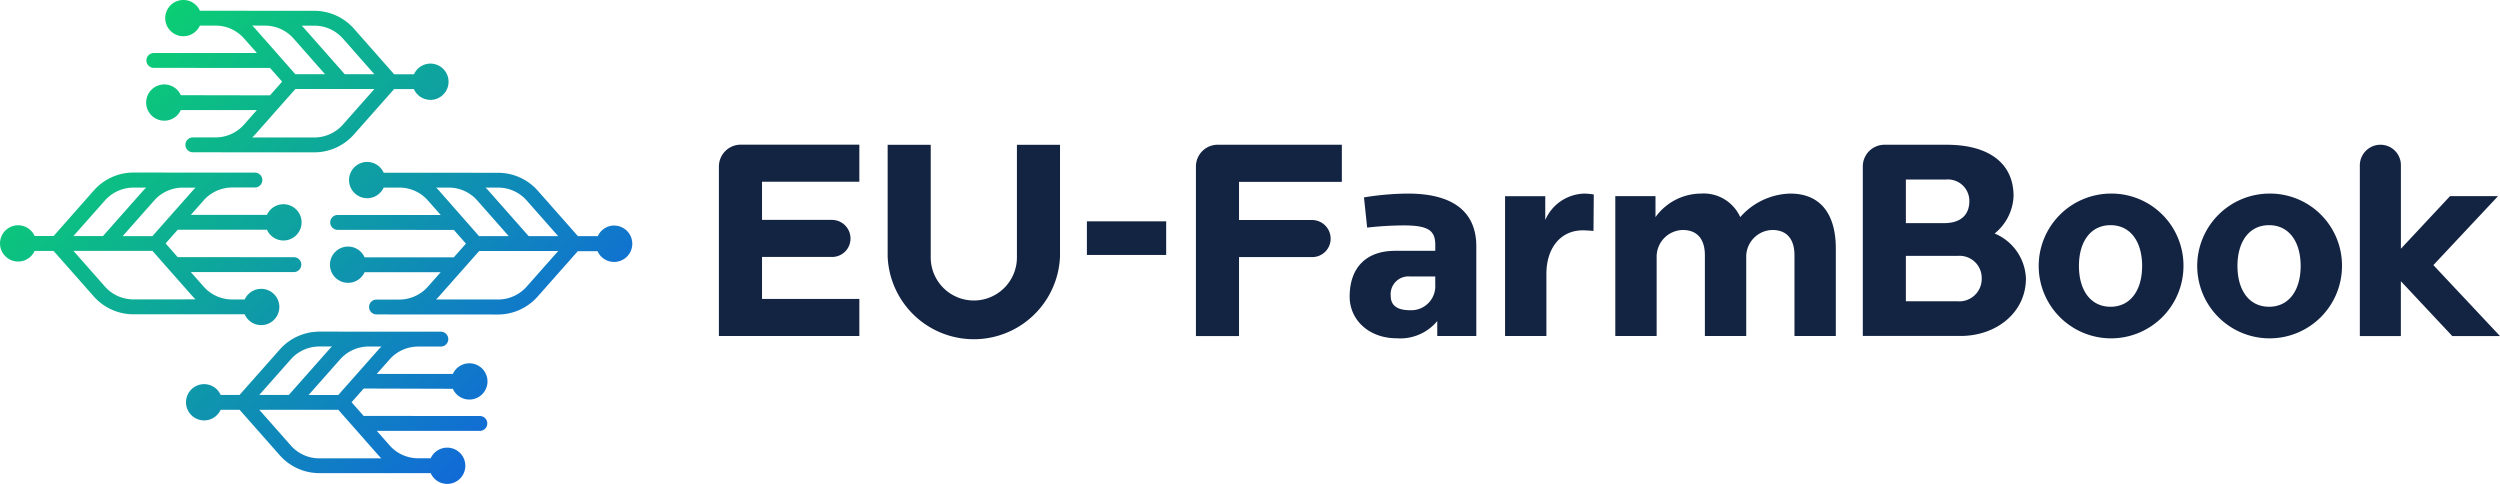
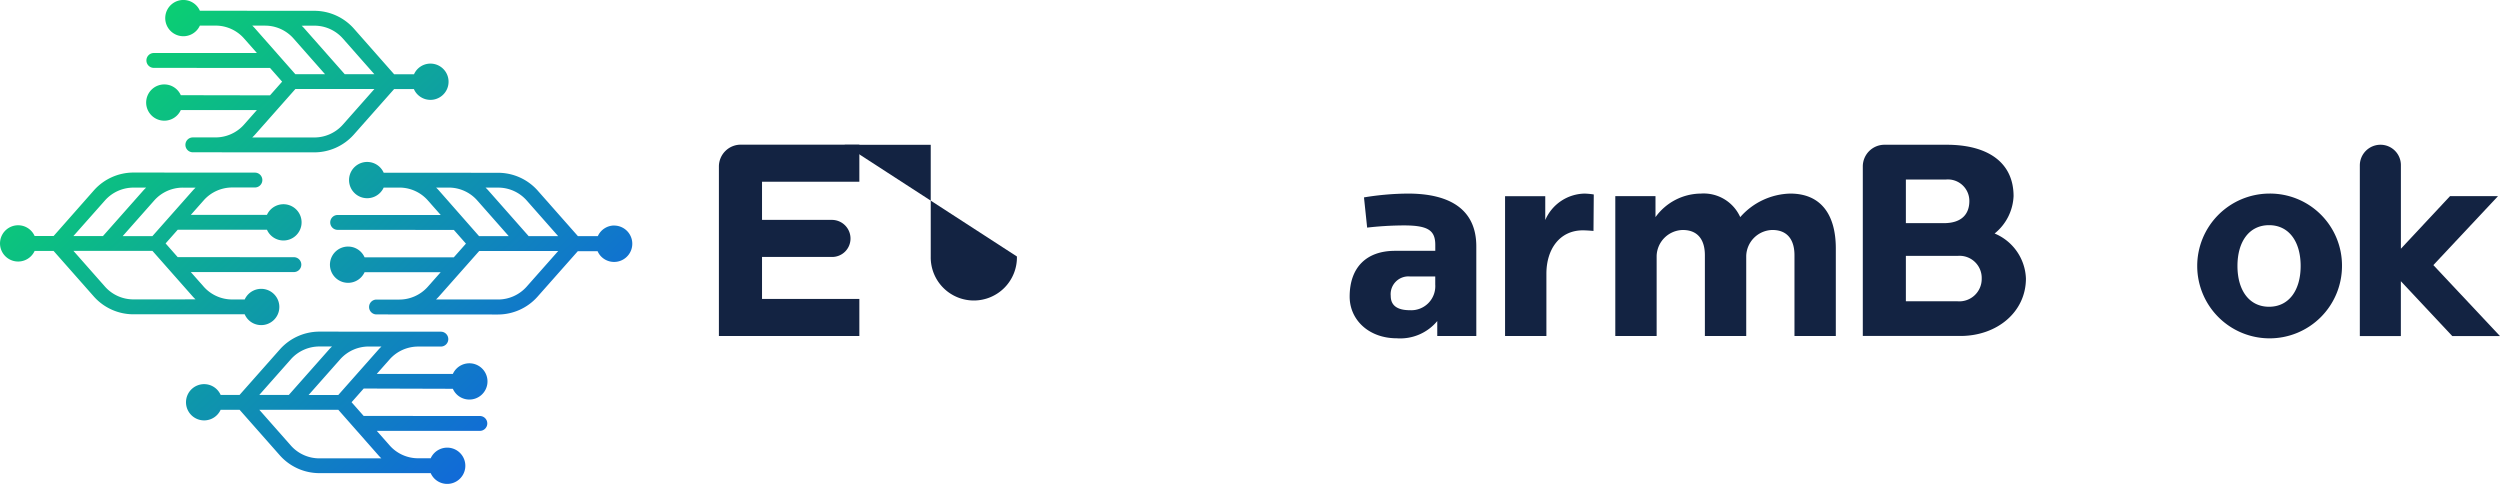
<svg xmlns="http://www.w3.org/2000/svg" width="262" height="50.712">
  <defs>
    <linearGradient id="a" x1=".172" y1=".193" x2=".851" y2=".816" gradientUnits="objectBoundingBox">
      <stop offset="0" stop-color="#0bce73" />
      <stop offset="1" stop-color="#116ad8" />
    </linearGradient>
  </defs>
  <g data-name="EU FarmBook Official H">
    <g data-name="Grupo 1" id="grp1">
      <path data-name="Caminho 1" d="M132.829 127.925a1.889 1.889 0 0 0 1.728 1.128 1.9 1.9 0 1 0-1.728-2.685h-7.976l1.375-1.553a4 4 0 0 1 2.962-1.316h2.41a.779.779 0 0 0 0-1.557l-12.754-.008a5.556 5.556 0 0 0-4.117 1.832l-4.25 4.8h-1.986a1.889 1.889 0 0 0-1.728-1.128 1.9 1.9 0 1 0 1.728 2.686h1.986l4.25 4.813a5.552 5.552 0 0 0 4.113 1.828h11.665a1.889 1.889 0 0 0 1.728 1.128 1.9 1.9 0 1 0-1.728-2.685h-1.317a3.985 3.985 0 0 1-2.954-1.312l-1.379-1.561h10.83a.779.779 0 0 0 0-1.557l-12.205-.008-1.267-1.436 1.271-1.436zm-16.954-3.118a4 4 0 0 1 2.962-1.316h1.325c-.1.1-.191.187-.274.279l-4.25 4.8h-3.095zm9.194 10.134c.083.092.17.183.27.275h-6.506a3.985 3.985 0 0 1-2.954-1.312l-3.332-3.776h8.28zm-4.246-6.366h-3.112l3.332-3.764a4 4 0 0 1 2.962-1.316h1.342c-.1.1-.191.187-.274.279zm-16.505-31.419a1.889 1.889 0 0 0-1.728-1.128 1.9 1.9 0 1 0 1.728 2.685h7.976l-1.375 1.553a4 4 0 0 1-2.962 1.316h-2.405a.779.779 0 0 0 0 1.557l12.754.008a5.556 5.556 0 0 0 4.117-1.832l4.25-4.8h2.073a1.81 1.81 0 0 0 .395.579 1.9 1.9 0 1 0 1.342-3.248 1.883 1.883 0 0 0-1.724 1.116h-2.085l-4.25-4.821a5.552 5.552 0 0 0-4.113-1.828l-11.994-.008a1.889 1.889 0 0 0-1.728-1.128 1.9 1.9 0 1 0 1.728 2.686h1.645a3.979 3.979 0 0 1 2.954 1.312l1.379 1.561h-10.83a.779.779 0 0 0 0 1.557l12.205.008 1.267 1.436-1.271 1.436zm14-7.286a3.985 3.985 0 0 1 2.954 1.312l3.332 3.776H121.5l-4.25-4.813a5.18 5.18 0 0 0-.266-.271zm-6.24.271a4.081 4.081 0 0 0-.27-.275h1.338a3.985 3.985 0 0 1 2.954 1.312l3.332 3.776h-3.112zm4.25 6.366h8.28l-3.332 3.764a4 4 0 0 1-2.962 1.316h-6.51c.1-.1.191-.187.274-.279zm-3.585 24.744a1.9 1.9 0 1 0-1.728-2.686H109.7a3.985 3.985 0 0 1-2.954-1.312l-1.379-1.561h10.83a.779.779 0 0 0 0-1.557l-12.205-.008-1.267-1.436 1.271-1.436h9.351a1.889 1.889 0 0 0 1.728 1.128 1.9 1.9 0 1 0-1.728-2.686h-7.976l1.375-1.553a4 4 0 0 1 2.962-1.316h2.405a.779.779 0 0 0 0-1.557l-12.754-.008a5.556 5.556 0 0 0-4.117 1.832l-4.254 4.821H89a1.889 1.889 0 0 0-1.728-1.128A1.9 1.9 0 1 0 89 113.477h1.986l4.25 4.813a5.552 5.552 0 0 0 4.113 1.828h11.665a1.872 1.872 0 0 0 1.725 1.132zm-8.217-14.406h1.342c-.1.1-.191.187-.274.279l-4.25 4.8h-3.116l3.332-3.764a4 4 0 0 1 2.962-1.316zm-8.13 1.312a4 4 0 0 1 2.962-1.316h1.325c-.1.1-.191.187-.274.279l-4.25 4.8H93.06zm2.954 10.4a3.985 3.985 0 0 1-2.954-1.312l-3.332-3.776h8.28l4.25 4.813c.083.092.17.179.266.271zm50.4-7.744a1.888 1.888 0 0 0-1.728 1.116h-2.085l-4.25-4.813a5.552 5.552 0 0 0-4.113-1.828l-11.994-.008a1.889 1.889 0 0 0-1.728-1.128 1.9 1.9 0 1 0 1.728 2.686h1.645a3.979 3.979 0 0 1 2.954 1.312l1.379 1.561h-10.83a.779.779 0 0 0 0 1.557l12.205.008 1.267 1.436-1.271 1.436h-9.351a1.889 1.889 0 0 0-1.728-1.128 1.9 1.9 0 1 0 1.728 2.686h7.976l-1.375 1.553a4 4 0 0 1-2.962 1.316H124.8a.779.779 0 0 0 0 1.557l12.754.008a5.556 5.556 0 0 0 4.117-1.832l4.25-4.8H148a1.811 1.811 0 0 0 .395.579 1.906 1.906 0 1 0 1.35-3.268zm-18.408-3.7a4.081 4.081 0 0 0-.27-.275h1.328a3.985 3.985 0 0 1 2.954 1.312l3.332 3.776h-3.112zm9.194 10.138a4 4 0 0 1-2.962 1.316h-6.51c.1-.1.191-.187.274-.279l4.25-4.8h8.28zm.237-5.325-4.25-4.813a5.18 5.18 0 0 0-.266-.271h1.325a3.985 3.985 0 0 1 2.954 1.312l3.332 3.776z" transform="translate(-85.37 -87.18)" fill="url(#a)" />
    </g>
    <g data-name="Grupo 2" fill="#132342">
      <path data-name="Caminho 2" d="M147.556 20.287a29.416 29.416 0 0 0-4.611.4l.332 3.166a34.983 34.983 0 0 1 3.859-.229c2.559 0 3.282.54 3.282 2.048v.615h-4.217c-3.012 0-4.757 1.749-4.757 4.8 0 2.439 2.015 4.366 4.935 4.366a5.041 5.041 0 0 0 4.246-1.807v1.566h4.092v-9.389c.001-3.878-2.77-5.536-7.161-5.536zm2.858 9.543a2.519 2.519 0 0 1-2.65 2.68c-1.354 0-2.015-.511-2.015-1.5a1.86 1.86 0 0 1 2.015-2.036h2.65z" />
-       <path data-name="Retângulo 1" d="M113.906 23.196h8.309v3.523h-8.309z" />
      <path data-name="Caminho 3" d="M75.341 17.429v17.785H90.06V31.33h-10.2v-4.4h7.316a1.928 1.928 0 0 0 1.957-1.928 1.952 1.952 0 0 0-1.957-1.957H79.86v-4h10.2v-3.884H77.601a2.291 2.291 0 0 0-2.26 2.268z" />
-       <path data-name="Caminho 4" d="M106.573 26.88a4.517 4.517 0 1 1-9.032 0V15.173h-4.515V26.88a9.039 9.039 0 0 0 18.063 0V15.173h-4.516z" />
-       <path data-name="Caminho 5" d="M125.334 17.429v17.789h4.516v-8.275h7.644a1.928 1.928 0 0 0 1.957-1.928 1.952 1.952 0 0 0-1.957-1.957h-7.644v-4h10.776v-3.889H127.59a2.278 2.278 0 0 0-2.256 2.26z" />
+       <path data-name="Caminho 4" d="M106.573 26.88a4.517 4.517 0 1 1-9.032 0V15.173h-4.515V26.88V15.173h-4.516z" />
      <path data-name="Caminho 6" d="M161.943 23.059v-2.5h-4.213v14.657h4.333v-6.531c0-2.559 1.383-4.545 3.822-4.545.3 0 .723.029 1.113.062l.029-3.822a7.172 7.172 0 0 0-.964-.091 4.582 4.582 0 0 0-4.12 2.77z" />
      <path data-name="Caminho 7" d="M187.616 20.287a7.2 7.2 0 0 0-5.239 2.468 4.2 4.2 0 0 0-4.125-2.468 5.913 5.913 0 0 0-4.757 2.468v-2.2h-4.212v14.657h4.333v-8.4a2.8 2.8 0 0 1 2.738-2.709c1.624 0 2.318 1.084 2.318 2.65v8.458h4.333v-8.4a2.8 2.8 0 0 1 2.738-2.709c1.624 0 2.318 1.084 2.318 2.65v8.458h4.333v-9.152c.008-3.451-1.471-5.771-4.778-5.771z" />
      <path data-name="Caminho 8" d="M209.036 24.471a5.311 5.311 0 0 0 1.986-3.913c0-3.523-2.68-5.388-7.013-5.388h-6.531a2.271 2.271 0 0 0-2.256 2.256v17.783h10.232c3.822 0 6.863-2.5 6.863-6.02a5.319 5.319 0 0 0-3.281-4.718zm-9.3-5.658h4.213a2.249 2.249 0 0 1 2.439 2.256c0 1.263-.694 2.318-2.68 2.318h-3.972zm5.417 12.762h-5.417v-4.757h5.417a2.32 2.32 0 0 1 2.53 2.376 2.349 2.349 0 0 1-2.531 2.381z" />
-       <path data-name="Caminho 9" d="M221.184 20.287a7.586 7.586 0 1 0 7.644 7.586 7.544 7.544 0 0 0-7.644-7.586zm0 11.861c-2.077 0-3.311-1.716-3.311-4.275s1.234-4.275 3.311-4.275 3.311 1.716 3.311 4.275-1.234 4.275-3.311 4.275z" />
      <path data-name="Caminho 10" d="M237.797 20.287a7.586 7.586 0 1 0 7.644 7.586 7.544 7.544 0 0 0-7.644-7.586zm0 11.861c-2.077 0-3.311-1.716-3.311-4.275s1.234-4.275 3.311-4.275 3.311 1.716 3.311 4.275-1.235 4.275-3.311 4.275z" />
      <path data-name="Caminho 11" d="m255.016 27.782 6.772-7.224h-5.027l-5.147 5.509v-8.728a2.137 2.137 0 0 0-2.135-2.169 2.165 2.165 0 0 0-2.169 2.169v17.88h4.3v-5.75l5.388 5.75h5z" />
    </g>
  </g>
</svg>